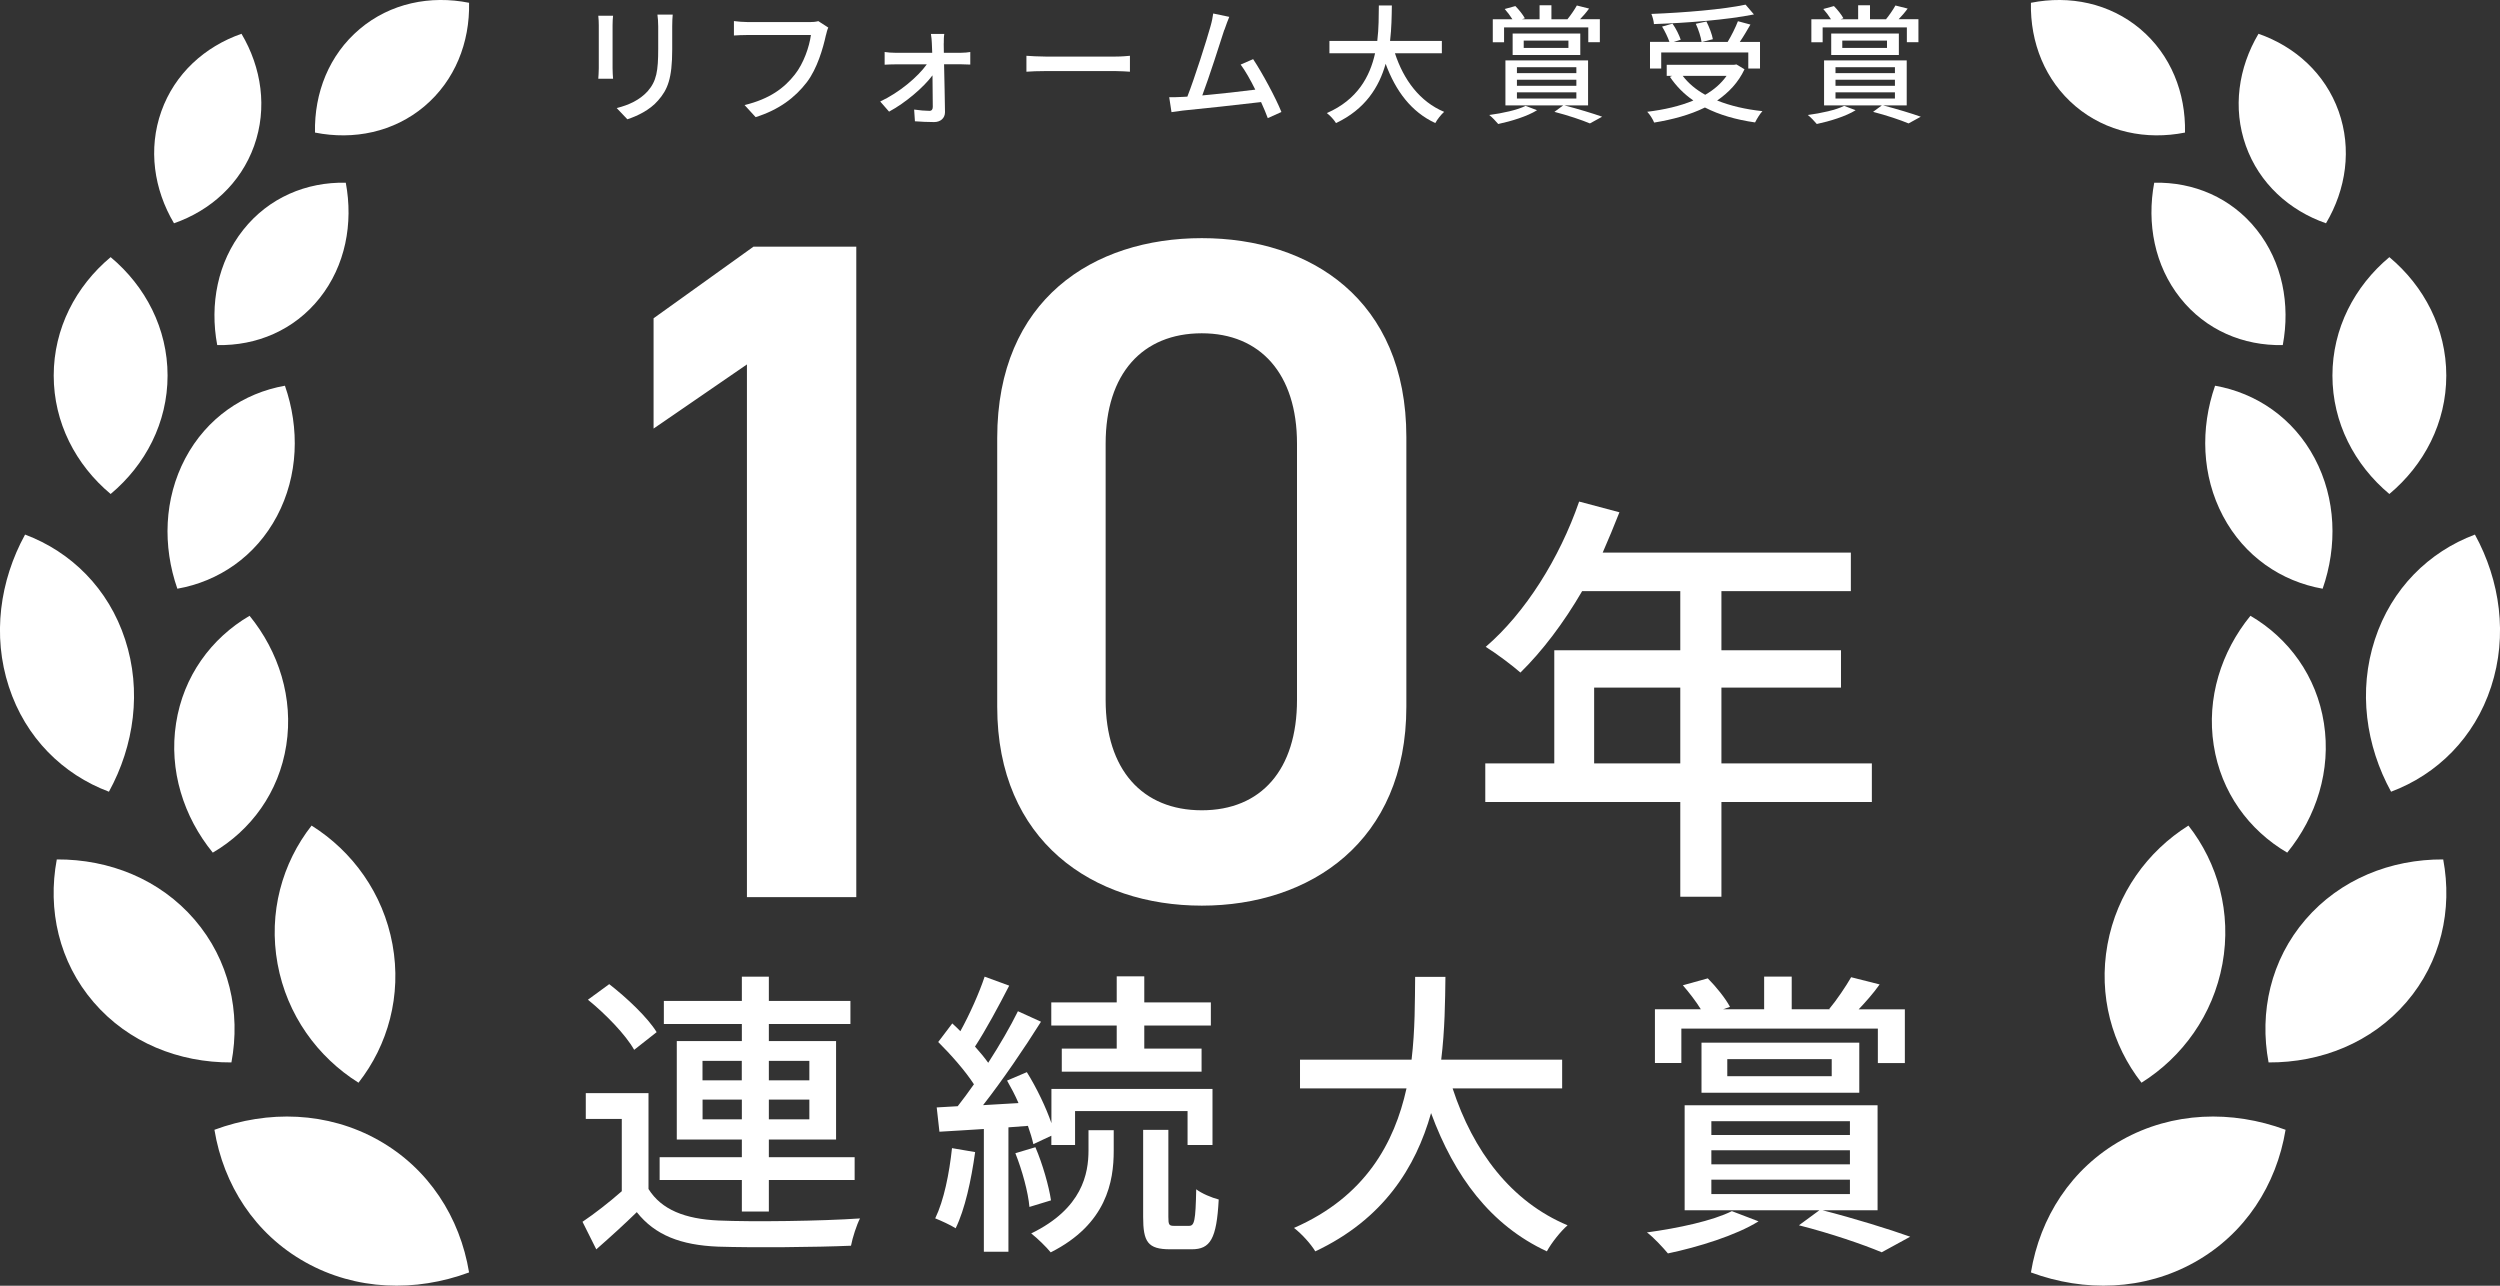
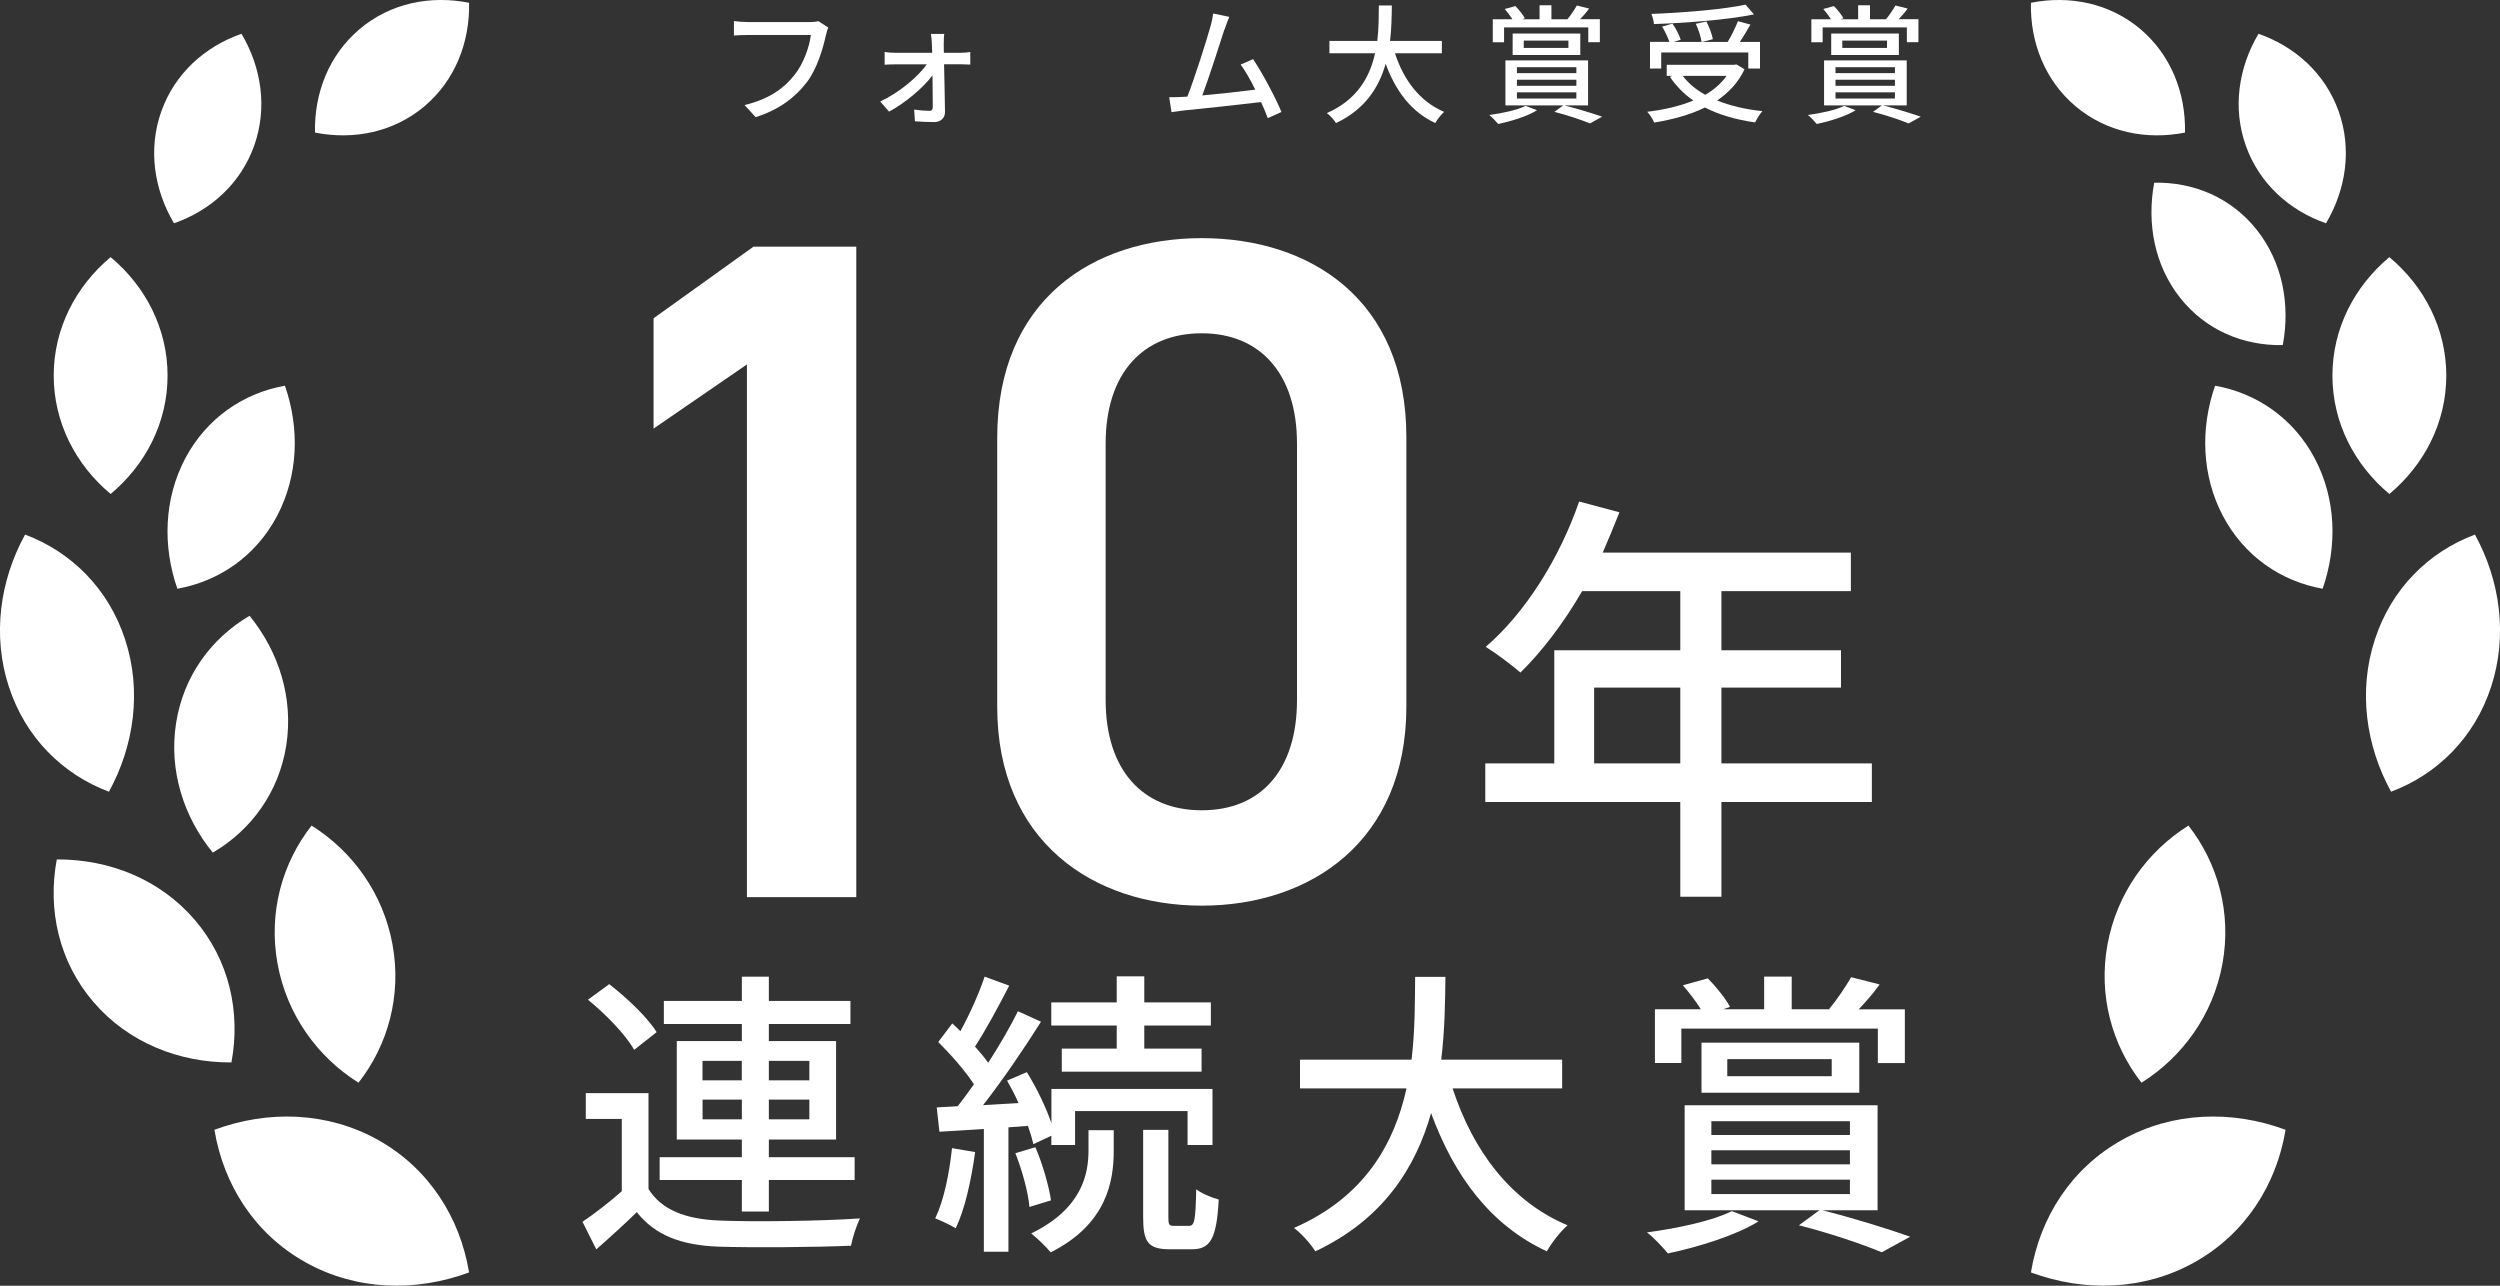
<svg xmlns="http://www.w3.org/2000/svg" id="b" data-name="レイヤー 2" viewBox="0 0 350 180">
  <rect x="0" y="0" width="350" height="180" fill="#333333" stroke="none" />
  <defs>
    <style>
      .d {
        fill: #fff;
      }
    </style>
  </defs>
  <g id="c" data-name="t">
    <g>
      <g>
-         <path class="d" d="M85.76,3.53v6.03c0,.47.04,1.1.07,1.46h-2.07c.02-.31.07-.94.07-1.46V3.53c0-.32-.02-.95-.07-1.33h2.07c-.04.38-.07.83-.07,1.33ZM94.11,3.71v3.2c0,4.12-.65,5.65-1.98,7.16-1.17,1.37-2.99,2.2-4.3,2.63l-1.49-1.57c1.71-.43,3.2-1.12,4.32-2.34,1.26-1.44,1.49-2.84,1.49-5.99v-3.1c0-.65-.05-1.19-.11-1.66h2.14c-.04.47-.07,1.01-.07,1.66Z" />
        <path class="d" d="M115.63,4.91c-.4,1.84-1.22,4.7-2.68,6.61-1.64,2.14-3.89,3.85-7.16,4.88l-1.55-1.69c3.53-.86,5.56-2.39,7.04-4.28,1.24-1.57,2.02-3.87,2.25-5.53h-8.84c-.77,0-1.49.04-1.94.07v-2.02c.5.07,1.35.14,1.94.14h8.73c.31,0,.76-.02,1.15-.13l1.39.9c-.14.29-.23.68-.32,1.04Z" />
        <path class="d" d="M132.12,6.08c0,.34.02.79.02,1.31h2.39c.41,0,1.04-.05,1.31-.11v1.76c-.36-.02-.88-.04-1.26-.04h-2.41c.05,2.21.11,4.93.13,6.7,0,.85-.63,1.39-1.53,1.39-.79,0-1.93-.05-2.68-.11l-.11-1.64c.72.11,1.64.18,2.14.18.32,0,.47-.2.47-.56,0-1.03-.02-2.72-.04-4.41-1.24,1.67-3.78,3.85-6.08,5.08l-1.24-1.42c2.63-1.22,5.27-3.44,6.52-5.2h-4.41c-.49,0-1.03.02-1.49.05v-1.78c.41.07,1.01.11,1.46.11h5.2c-.02-.52-.04-.95-.05-1.31-.02-.38-.05-.9-.13-1.33h1.87c-.07.4-.07.9-.07,1.33Z" />
-         <path class="d" d="M146.38,7.92h9.79c.86,0,1.57-.07,2.02-.11v2.23c-.4-.02-1.22-.09-2.02-.09h-9.79c-.99,0-2.07.04-2.68.09v-2.23c.59.04,1.71.11,2.68.11Z" />
        <path class="d" d="M171.4,4.18c-.54,1.71-2.18,6.8-3.08,9.18,2.45-.22,5.49-.56,7.42-.81-.68-1.37-1.42-2.68-2.05-3.51l1.75-.76c1.26,1.89,3.19,5.47,3.96,7.4l-1.91.86c-.23-.63-.56-1.42-.94-2.25-2.86.34-8.62.97-10.96,1.19-.45.05-1.04.14-1.58.22l-.32-2.09c.56,0,1.26,0,1.8-.04.22-.02.47-.02.74-.04,1.01-2.57,2.72-7.96,3.22-9.77.25-.86.32-1.35.4-1.87l2.25.47c-.2.49-.41,1.03-.68,1.82Z" />
        <path class="d" d="M195.29,7.45c1.22,3.74,3.49,6.79,6.89,8.21-.41.36-.97,1.06-1.24,1.57-3.37-1.57-5.54-4.48-6.95-8.3-.92,3.26-2.86,6.37-6.95,8.3-.27-.45-.81-1.04-1.28-1.4,4.28-1.87,6.03-5.11,6.75-8.37h-6.39v-1.73h6.7c.22-1.8.2-3.53.22-4.97h1.82c-.02,1.46-.04,3.19-.25,4.97h7.25v1.73h-6.57Z" />
        <path class="d" d="M215.19,15.43c-1.35.85-3.64,1.55-5.44,1.93-.29-.34-.88-.99-1.26-1.26,1.87-.25,3.96-.7,5.09-1.28l1.6.61ZM210.57,5.92h-1.58v-3.22h2.75c-.29-.47-.7-1.01-1.08-1.44l1.49-.41c.5.5,1.06,1.21,1.33,1.71l-.41.14h2.47V.74h1.66v1.96h2.3l-.05-.02c.45-.54,1.01-1.37,1.31-1.91l1.71.43c-.4.56-.86,1.08-1.26,1.49h2.77v3.22h-1.62v-2.07h-11.79v2.07ZM219.04,14.76c1.89.49,4,1.13,5.26,1.58l-1.71.94c-1.12-.47-3.06-1.13-4.97-1.62l1.22-.9h-8.08v-6.3h11.57v6.3h-3.29ZM211.77,7.7v-3.01h9.47v3.01h-9.47ZM212.37,10.24h8.32v-.83h-8.32v.83ZM212.37,12.01h8.32v-.85h-8.32v.85ZM212.37,13.79h8.32v-.86h-8.32v.86ZM213.32,6.71h6.26v-1.03h-6.26v1.03Z" />
        <path class="d" d="M244.23,9.7c-.86,1.84-2.21,3.26-3.83,4.37,1.84.74,3.96,1.24,6.34,1.49-.36.38-.79,1.1-1.03,1.58-2.66-.38-5.02-1.06-7.02-2.09-2.11,1.04-4.55,1.69-7.11,2.11-.16-.43-.61-1.15-.97-1.51,2.38-.29,4.57-.79,6.46-1.58-1.31-.9-2.41-2.02-3.28-3.31l.32-.14h-.77v-1.55h9.45l.31-.05,1.13.68ZM232.57,9.59h-1.57v-3.73h2.72c-.22-.63-.63-1.49-1.03-2.14l1.46-.41c.49.68.95,1.64,1.15,2.25l-.97.31h3.89c-.09-.67-.43-1.73-.81-2.54l1.49-.32c.4.79.79,1.82.9,2.48l-1.51.38h3.58c.52-.85,1.1-2.02,1.44-2.9l1.75.47c-.47.81-.99,1.71-1.49,2.43h2.83v3.73h-1.64v-2.25h-12.19v2.25ZM245.55,2.02c-3.78.76-9.32,1.19-14,1.35-.02-.41-.2-1.06-.36-1.42,4.63-.18,10.06-.63,13.19-1.3l1.17,1.37ZM235.58,10.62c.79,1.04,1.85,1.93,3.15,2.65,1.22-.7,2.23-1.57,2.99-2.65h-6.14Z" />
        <path class="d" d="M259.79,15.43c-1.35.85-3.64,1.55-5.44,1.93-.29-.34-.88-.99-1.26-1.26,1.87-.25,3.96-.7,5.09-1.28l1.6.61ZM255.17,5.92h-1.58v-3.22h2.75c-.29-.47-.7-1.01-1.08-1.44l1.49-.41c.5.5,1.06,1.21,1.33,1.71l-.41.14h2.47V.74h1.66v1.96h2.3l-.05-.02c.45-.54,1.01-1.37,1.31-1.91l1.71.43c-.4.56-.86,1.08-1.26,1.49h2.77v3.22h-1.62v-2.07h-11.79v2.07ZM263.65,14.76c1.89.49,4,1.13,5.26,1.58l-1.71.94c-1.12-.47-3.06-1.13-4.97-1.62l1.22-.9h-8.08v-6.3h11.57v6.3h-3.29ZM256.37,7.7v-3.01h9.47v3.01h-9.47ZM256.97,10.24h8.32v-.83h-8.32v.83ZM256.97,12.01h8.32v-.85h-8.32v.85ZM256.97,13.79h8.32v-.86h-8.32v.86ZM257.92,6.71h6.26v-1.03h-6.26v1.03Z" />
      </g>
      <g>
        <g>
          <path class="d" d="M119.88,125.6h-15.31V51.02l-13.07,8.98v-15.44l13.99-10.03h14.39v91.08Z" />
          <path class="d" d="M168.25,126.79c-15.18,0-28.64-8.98-28.64-27.85v-37.62c0-19.4,13.46-27.98,28.64-27.98s28.64,8.58,28.64,27.85v37.75c0,18.88-13.46,27.85-28.64,27.85ZM168.25,46.66c-8.32,0-13.46,5.68-13.46,15.44v35.9c0,9.77,5.15,15.44,13.46,15.44s13.33-5.68,13.33-15.44v-35.9c0-9.77-5.15-15.44-13.33-15.44Z" />
        </g>
        <path class="d" d="M262.06,112.28h-21.06v13.26h-5.76v-13.26h-27.3v-5.4h9.66v-15.84h17.64v-8.28h-13.74c-2.58,4.44-5.58,8.4-8.64,11.4-1.08-.96-3.48-2.76-4.86-3.6,5.52-4.74,10.32-12.36,13.08-20.34l5.64,1.5c-.72,1.86-1.56,3.84-2.34,5.64h34.74v5.4h-18.12v8.28h16.74v5.22h-16.74v10.62h21.06v5.4ZM235.24,106.88v-10.62h-12.06v10.62h12.06Z" />
      </g>
      <g>
        <path class="d" d="M90.79,166.46c1.81,2.9,5.12,4.2,9.79,4.41,4.75.21,14.49.08,19.82-.29-.46.88-1.05,2.69-1.26,3.82-4.83.21-13.73.29-18.61.13-5.21-.21-8.82-1.6-11.38-4.83-1.76,1.72-3.61,3.4-5.67,5.21l-1.93-3.86c1.68-1.13,3.74-2.73,5.5-4.28v-10.12h-5.04v-3.61h8.78v13.44ZM88.78,146.97c-1.18-2.1-3.99-5-6.47-7.01l2.98-2.18c2.44,1.89,5.38,4.66,6.64,6.72l-3.15,2.48ZM103.86,165.2h-11.51v-3.19h11.51v-2.48h-9.11v-13.78h9.11v-2.39h-10.92v-3.23h10.92v-3.4h3.78v3.4h11.42v3.23h-11.42v2.39h9.41v13.78h-9.41v2.48h12.01v3.19h-12.01v4.41h-3.78v-4.41ZM98.35,151.25h5.5v-2.73h-5.5v2.73ZM103.86,156.71v-2.77h-5.5v2.77h5.5ZM107.64,148.52v2.73h5.67v-2.73h-5.67ZM113.31,153.94h-5.67v2.77h5.67v-2.77Z" />
        <path class="d" d="M136.52,161.29c-.55,3.95-1.43,8.02-2.73,10.67-.63-.42-2.1-1.09-2.86-1.39,1.22-2.52,1.97-6.26,2.35-9.83l3.23.55ZM141.18,157.81v17.43h-3.44v-17.18c-2.27.13-4.37.29-6.22.38l-.38-3.4,2.94-.17c.71-.92,1.51-1.97,2.27-3.07-1.22-1.89-3.23-4.16-5-5.92l1.97-2.6c.38.34.76.71,1.13,1.09,1.3-2.35,2.65-5.38,3.4-7.64l3.44,1.26c-1.47,2.86-3.28,6.22-4.79,8.53.71.8,1.34,1.55,1.85,2.27,1.6-2.48,3.11-5.08,4.16-7.22l3.23,1.47c-2.35,3.74-5.38,8.19-8.11,11.68l4.96-.29c-.46-1.09-1.05-2.18-1.6-3.15l2.77-1.18c1.39,2.23,2.69,4.96,3.44,7.14v-4.79h22.55v7.85h-3.49v-4.75h-15.75v4.75h-3.32v-1.3l-2.52,1.18c-.17-.76-.42-1.6-.76-2.56l-2.77.21ZM144.96,160.62c1.01,2.35,1.89,5.46,2.18,7.43l-3.02.92c-.17-2.02-1.01-5.12-1.97-7.52l2.81-.84ZM152.39,158.23h3.53v2.9c0,4.24-.97,10.25-8.82,14.2-.63-.76-1.81-1.93-2.73-2.65,7.18-3.49,8.02-8.4,8.02-11.63v-2.81ZM156.34,143.57h-9.16v-3.23h9.16v-3.65h3.86v3.65h9.32v3.23h-9.32v3.23h8.02v3.23h-19.57v-3.23h7.69v-3.23ZM166.46,171.62c.76,0,.92-.67,1.01-5.12.76.59,2.18,1.18,3.15,1.43-.29,5.54-1.18,6.97-3.78,6.97h-3.02c-3.15,0-3.78-1.05-3.78-4.54v-12.18h3.53v12.18c0,1.09.08,1.26.8,1.26h2.1Z" />
        <path class="d" d="M203.37,152.39c2.86,8.74,8.15,15.83,16.09,19.15-.97.84-2.27,2.48-2.9,3.65-7.85-3.65-12.94-10.46-16.21-19.36-2.14,7.6-6.68,14.87-16.21,19.36-.63-1.05-1.89-2.44-2.98-3.28,10-4.37,14.07-11.93,15.75-19.53h-14.91v-4.03h15.62c.5-4.2.46-8.23.5-11.59h4.24c-.04,3.4-.08,7.43-.59,11.59h16.93v4.03h-15.33Z" />
        <path class="d" d="M246.19,170.99c-3.15,1.97-8.48,3.61-12.68,4.49-.67-.8-2.06-2.31-2.94-2.94,4.37-.59,9.24-1.64,11.89-2.98l3.74,1.43ZM235.39,148.82h-3.7v-7.52h6.43c-.67-1.09-1.64-2.35-2.52-3.36l3.49-.97c1.18,1.18,2.48,2.81,3.11,3.99l-.97.34h5.75v-4.58h3.86v4.58h5.38l-.13-.04c1.05-1.26,2.35-3.19,3.07-4.45l3.99,1.01c-.92,1.3-2.02,2.52-2.94,3.49h6.47v7.52h-3.78v-4.83h-27.51v4.83ZM255.17,169.44c4.41,1.13,9.32,2.65,12.26,3.7l-3.99,2.18c-2.6-1.09-7.14-2.65-11.59-3.78l2.86-2.1h-18.86v-14.7h27.01v14.7h-7.69ZM238.21,152.98v-7.01h22.09v7.01h-22.09ZM239.59,158.9h19.4v-1.93h-19.4v1.93ZM239.59,163.01h19.4v-1.97h-19.4v1.97ZM239.59,167.17h19.4v-2.02h-19.4v2.02ZM241.82,150.67h14.62v-2.39h-14.62v2.39Z" />
      </g>
      <g>
-         <path class="d" d="M309.92,104.33c1.02,6.59,4.93,11.9,10.29,15.04,4.09-5.02,6.17-11.53,5.14-18.12-1.02-6.59-4.93-11.9-10.29-15.04-4.09,5.02-6.17,11.53-5.14,18.12Z" />
        <path class="d" d="M326.54,52.58c0,6.59,3.09,12.5,7.97,16.58,4.88-4.08,7.97-9.99,7.97-16.58,0-6.59-3.09-12.5-7.97-16.58-4.88,4.08-7.97,9.99-7.97,16.58Z" />
        <path class="d" d="M314.42,20.41c1.88,5.27,6.08,9.06,11.22,10.85,2.81-4.74,3.65-10.4,1.77-15.68-1.88-5.27-6.08-9.06-11.22-10.85-2.81,4.74-3.65,10.4-1.77,15.68Z" />
        <path class="d" d="M290.59,14.89c4.29,3.61,9.88,4.75,15.31,3.67.12-5.55-1.97-10.88-6.26-14.5-4.29-3.61-9.88-4.75-15.31-3.67-.12,5.55,1.97,10.88,6.26,14.5Z" />
        <path class="d" d="M311.22,72.25c2.99,5.65,8.17,9.15,13.95,10.17,2.08-5.97,1.88-12.6-1.11-18.25-2.99-5.65-8.17-9.15-13.95-10.17-2.08,5.97-1.88,12.6,1.11,18.25Z" />
        <path class="d" d="M305.23,41.71c3.58,4.52,8.86,6.72,14.36,6.6,1.07-5.72-.06-11.61-3.64-16.13-3.58-4.52-8.86-6.72-14.36-6.6-1.07,5.72.06,11.61,3.64,16.13Z" />
        <path class="d" d="M332.48,89.54c-2.34,7.16-1.27,14.85,2.27,21.3,6.43-2.41,11.68-7.54,14.01-14.7,2.34-7.16,1.27-14.85-2.27-21.3-6.43,2.41-11.68,7.54-14.01,14.7Z" />
        <path class="d" d="M295.05,132.22c-1.31,7.16.64,14.1,4.76,19.36,5.73-3.6,10.02-9.48,11.33-16.64,1.31-7.16-.64-14.1-4.76-19.36-5.73,3.6-10.02,9.48-11.33,16.64Z" />
        <path class="d" d="M297.06,159.6c-7.09,3.97-11.46,10.84-12.73,18.54,7.51,2.78,15.83,2.54,22.92-1.43,7.09-3.97,11.46-10.84,12.73-18.54-7.51-2.78-15.83-2.54-22.92,1.43Z" />
-         <path class="d" d="M322.76,128.75c-4.86,5.65-6.48,12.95-5.16,19.99,7.34.04,14.43-2.78,19.29-8.43,4.86-5.65,6.48-12.95,5.16-19.99-7.34-.04-14.43,2.78-19.29,8.43Z" />
+         <path class="d" d="M322.76,128.75Z" />
      </g>
      <g>
        <path class="d" d="M40.08,104.33c-1.02,6.59-4.93,11.9-10.29,15.04-4.09-5.02-6.17-11.53-5.14-18.12,1.02-6.59,4.93-11.9,10.29-15.04,4.09,5.02,6.17,11.53,5.14,18.12Z" />
        <path class="d" d="M23.46,52.58c0,6.59-3.09,12.5-7.97,16.58-4.88-4.08-7.97-9.99-7.97-16.58,0-6.59,3.09-12.5,7.97-16.58,4.88,4.08,7.97,9.99,7.97,16.58Z" />
        <path class="d" d="M35.58,20.41c-1.88,5.27-6.08,9.06-11.22,10.85-2.81-4.74-3.65-10.4-1.77-15.68,1.88-5.27,6.08-9.06,11.22-10.85,2.81,4.74,3.65,10.4,1.77,15.68Z" />
        <path class="d" d="M59.41,14.89c-4.29,3.61-9.88,4.75-15.31,3.67-.12-5.55,1.97-10.88,6.26-14.5S60.25-.69,65.67.39c.12,5.55-1.97,10.88-6.26,14.5Z" />
        <path class="d" d="M38.78,72.25c-2.99,5.65-8.17,9.15-13.95,10.17-2.08-5.97-1.88-12.6,1.11-18.25,2.99-5.65,8.17-9.15,13.95-10.17,2.08,5.97,1.88,12.6-1.11,18.25Z" />
-         <path class="d" d="M44.77,41.71c-3.58,4.52-8.86,6.72-14.36,6.6-1.07-5.72.06-11.61,3.64-16.13,3.58-4.52,8.86-6.72,14.36-6.6,1.07,5.72-.06,11.61-3.64,16.13Z" />
        <path class="d" d="M17.52,89.54c2.34,7.16,1.27,14.85-2.27,21.3-6.43-2.41-11.68-7.54-14.01-14.7-2.34-7.16-1.27-14.85,2.27-21.3,6.43,2.41,11.68,7.54,14.01,14.7Z" />
        <path class="d" d="M54.95,132.22c1.31,7.16-.64,14.1-4.76,19.36-5.73-3.6-10.02-9.48-11.33-16.64-1.31-7.16.64-14.1,4.76-19.36,5.73,3.6,10.02,9.48,11.33,16.64Z" />
        <path class="d" d="M52.94,159.6c7.09,3.97,11.46,10.84,12.73,18.54-7.51,2.78-15.83,2.54-22.92-1.43-7.09-3.97-11.46-10.84-12.73-18.54,7.51-2.78,15.83-2.54,22.92,1.43Z" />
        <path class="d" d="M27.24,128.75c4.86,5.65,6.48,12.95,5.16,19.99-7.34.04-14.43-2.78-19.29-8.43-4.86-5.65-6.48-12.95-5.16-19.99,7.34-.04,14.43,2.78,19.29,8.43Z" />
      </g>
    </g>
  </g>
</svg>